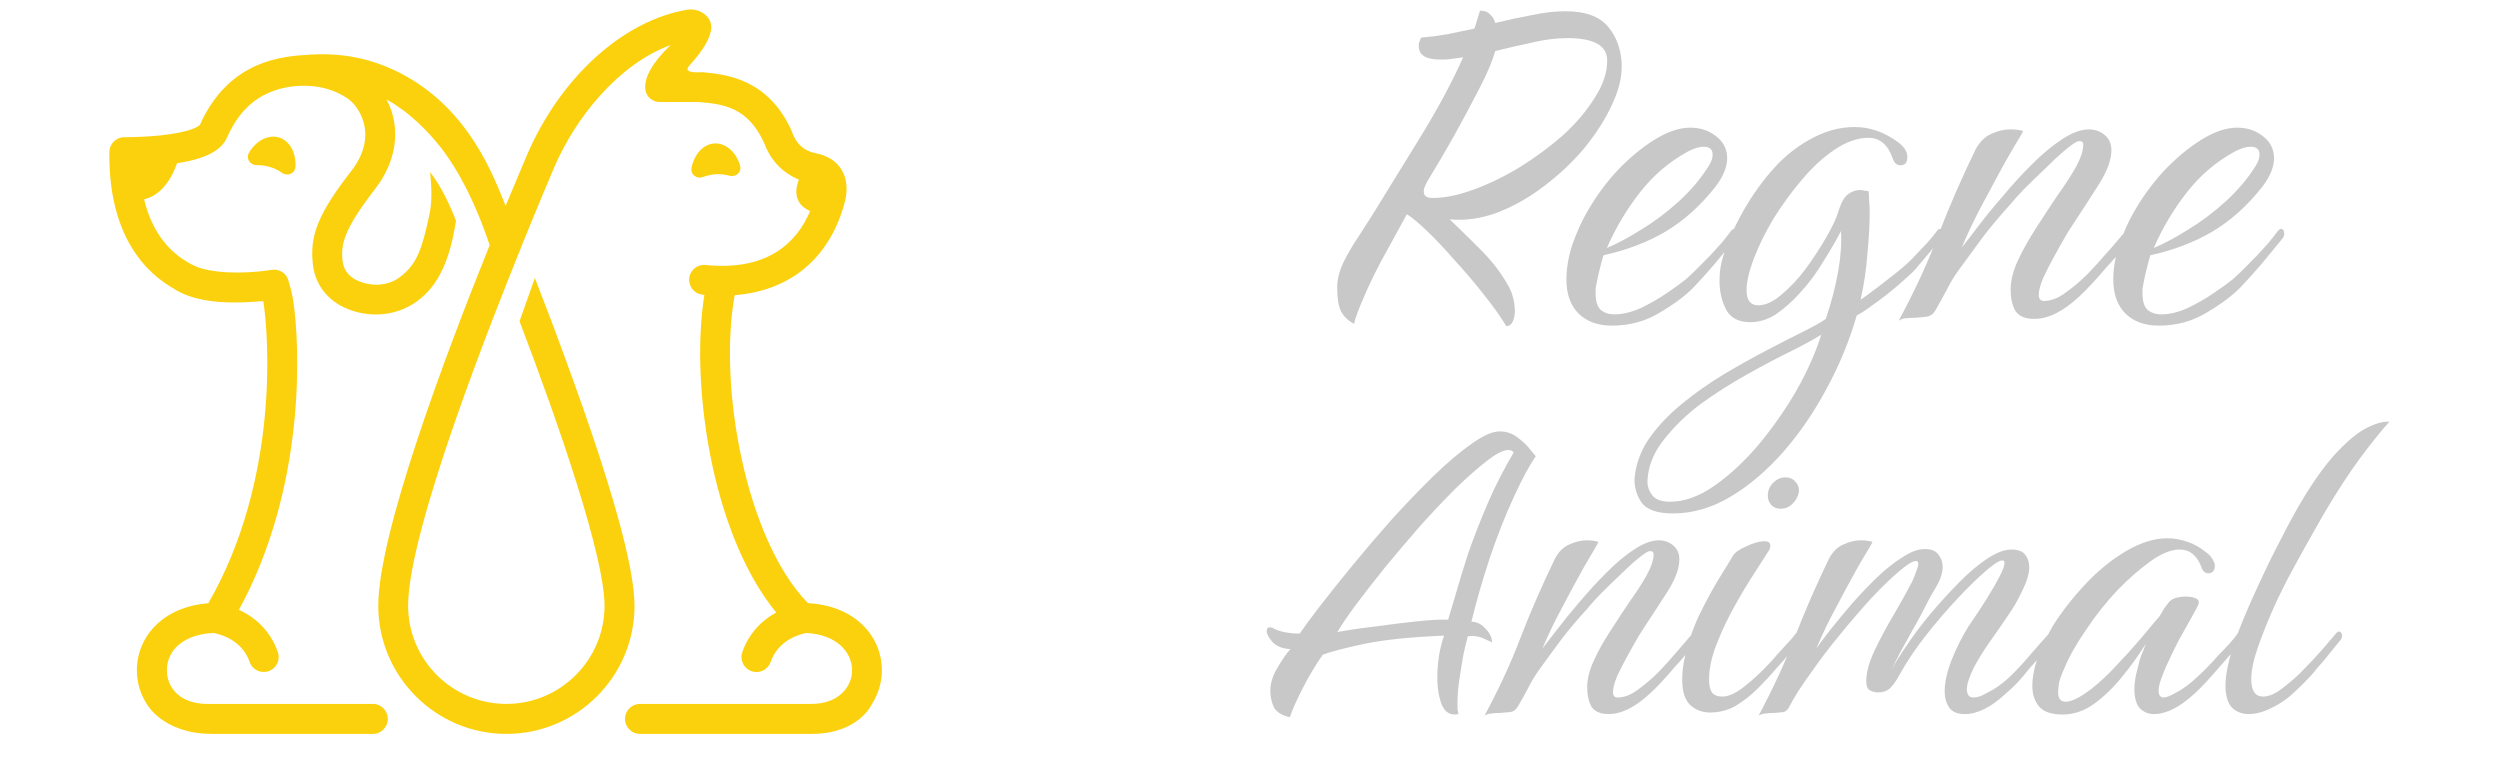
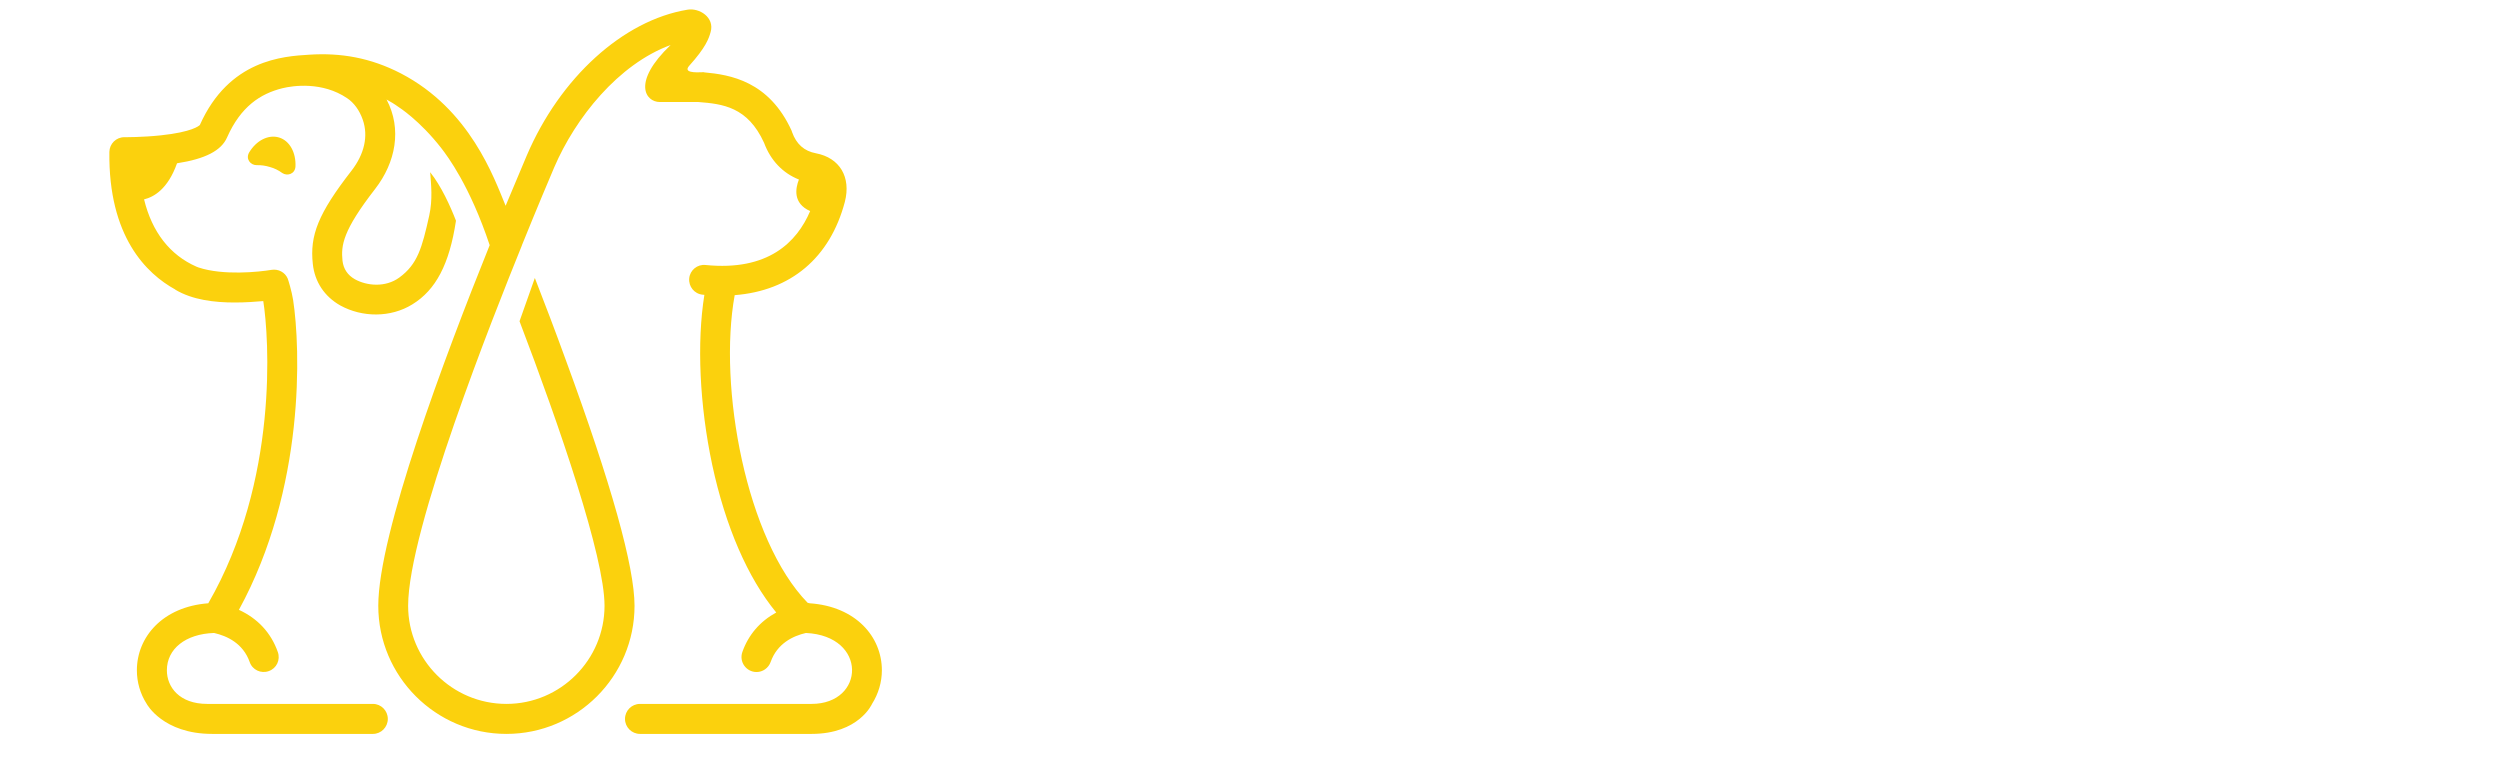
<svg xmlns="http://www.w3.org/2000/svg" version="1.2" viewBox="0 0 1600 500" width="1600" height="500">
  <style>.a{fill:#c8c8c8}.b{fill:#fbd10d}</style>
-   <path class="a" d="m825.5 459q-7.6-1.7-10.2-6.3-2.3-5-2.3-10.6 0-7.2 4.6-14.8 4.6-7.9 8.3-11.9-7.3-0.3-11.3-4.3-3.9-4.3-3.9-7.2 0-2.4 1.9-2.4 1.7 0 3 1 6.6 3 16.2 3 4-5.9 12.9-17.5 9.2-11.9 21.1-26.4 12.2-14.8 25.4-29.7 13.5-14.8 26.4-27.4 13.2-12.8 24.1-20.4 11.2-8 18.1-8 6.6 0 11.6 4 5.3 4 8.2 7.9 3.3 4 3.3 4-6.2 8.9-14.2 26.4-7.9 17.1-15.1 38.3-7 21.1-11.9 41.2 4.9 0 8.9 4.3 4.3 4.3 4.3 8.9 0 0-5-2.3-4.9-2.3-10.5-1.6-1 3.6-2.7 11.2-1.3 7.2-2.6 15.8-1.3 8.3-1.3 15.2 0 2.3 0 4.3 0.3 1.6 0.6 3.3-7.2 1.6-10.5-5.6-3-7.3-3-17.5 0-14.9 4.3-27.1-32 1.3-51.2 5.3-18.8 4-26.4 6.9-6.6 9.3-12.5 20.8-5.9 11.3-8.6 19.2zm30.4-54.5q10.9-2 24.7-3.6 14.2-2 26.8-3.3 12.5-1.3 19.4-1 1.3-4.6 4.7-15.8 3.3-11.6 8.2-26.8 5.3-15.2 12.5-32 7.3-16.8 16.5-32.3-0.9-1.7-3.3-1.7-4.9 0-13.8 7-8.6 6.6-19.8 17.4-10.9 10.9-22.8 24.1-11.5 13.2-22.4 26.4-10.6 13.2-18.8 24.1-8 10.9-11.9 17.5zm94.2 53.5q14.2-26.4 23.4-50.8 9.6-24.8 21.8-49.9 3.6-6.6 9.2-8.9 5.7-2.6 10.9-2.6 4.3 0 7.6 1-1 2.3-5.2 9.2-4 6.6-8.6 15.2-3.3 5.9-9.9 18.5-6.6 12.2-12.2 25.4 2.9-3.7 9.2-11.9 6.3-8.3 14.5-17.8 8.3-9.9 17.2-18.8 9.2-9.3 17.8-14.9 8.9-5.9 15.8-5.9 5.3 0 9.3 3.3 3.9 3.3 3.9 8.9 0 8.2-6.9 19.5-6.9 10.9-13.9 21.4-1.3 2-4.9 7.6-3.3 5.6-7.3 12.9-3.9 6.9-6.9 13.5-2.6 6.3-2.6 9.9 0 3.6 2.9 3.6 6.3 0 12.9-4.9 6.9-5 13.2-11.2 6.3-6.6 9.9-10.9 3.6-4 6.6-7.6 3-3.7 6-6.9 0.9-1 1.6-1 2 0 2 2.9 0 2-1.3 3.3-3.7 4.3-7.3 8.9-3.6 4.3-7.6 8.6-3.6 4.3-7.6 8.6-3.6 4-7.6 7.6-14.2 13.2-26.4 13.2-8.2 0-11.2-5-2.6-4.9-2.6-12.2 0-7.9 4.3-17.1 4.2-9.3 10.5-18.8 6.3-9.9 12.6-19.2 6.6-9.2 10.8-16.8 4.3-7.9 4.3-13.2 0-2-2.3-2-2 0-7.9 5-5.6 4.6-12.2 11.2-6.6 6.2-12.5 12.2-5.6 5.9-7.6 8.6-8.3 8.9-16.2 19.1-7.6 10.2-14.5 19.8-4 5.6-7 11.6-2.9 5.6-6.6 11.8-1.6 3-4.6 3.7-2.6 0.3-7.2 0.6-3.3 0-5.3 0.4-2 0-4.3 1.3zm189.5-132.4q-3.6 0-5.9-2.3-2.3-2.6-2.3-5.9 0-5 3.3-8.3 3.6-3.6 7.9-3.6 4.3 0 6.6 3 2.6 2.6 2 6.9-1 4.3-4.3 7.3-3 2.9-7.3 2.9zm-45.2 130.4q-7.2 0-12.5-4.6-5.3-5-5.3-16.5 0-5 1-10.9 3-15.5 9.6-29.7 6.9-14.2 13.2-24.4 6.6-10.6 8.5-13.9 1.7-3.3 8.6-6.3 7-3.3 11.6-3.3 3.9 0 3.9 2.7 0 2.3-1.6 4.3-5 7.9-11.6 18.1-6.2 9.9-12.2 21.1-5.9 11.3-9.9 22.1-3.9 10.9-3.9 20.2 0 4.9 1.6 7.9 2 3 6.9 3 5.3 0 12.2-5 7-5.3 13.3-11.5 6.6-6.6 9.5-10.3 3.3-3.6 6.3-6.9 3.3-3.3 5.9-6.9 1-1 1.7-1 2 0 2 3 0 1.6-1.4 2.9-3.6 4.3-7.2 8.9-3.6 4.3-7.6 8.6-5.3 6.3-11.9 12.9-6.6 6.6-14.2 11.2-7.6 4.3-16.5 4.3zm31.1 2q14.1-26.4 23.4-50.8 9.6-24.8 21.8-49.9 3.6-6.6 9.2-8.9 5.6-2.6 10.9-2.6 4.3 0 7.6 1-1 2.3-5.3 9.2-4 6.6-8.6 15.2-3.3 5.9-9.9 18.5-6.6 12.2-12.2 25.4 3-4.3 8.9-11.9 6.3-7.9 13.9-16.8 7.9-8.9 16.1-16.9 8.3-7.9 16.2-12.8 7.9-5.3 14.2-5.3 6.6 0 8.9 3.6 2.7 3.3 2.7 7.9 0 6-4.7 13.6-4.3 7.2-8.9 16.5-2.6 4.9-6.6 11.9-3.6 6.5-7.2 13.1-3.3 6.3-5.3 10.6 3.3-6.3 9.9-15.8 6.6-9.9 15.2-20.2 8.9-10.5 18.1-19.8 9.3-9.5 17.8-15.1 9-6 15.6-6 6.5 0 8.9 3.3 2.6 3.3 2.6 7.9 0 6.3-4.3 14.9-3.9 8.6-10.2 17.5-6 8.9-11.9 17.1-5.6 8.3-8.9 14.6-4.6 9.2-4.6 14.1 0 5.3 4.3 5.3 3.6 0 7.9-2.6 7.6-3.6 14.8-10.2 7.3-7 13.6-14.6 3.3-3.9 6.9-7.9 3.9-4.3 5.3-5.9 0.6-1 1.6-1 2 0 2 2.6 0 1.7-1.6 3.3-3.4 4.3-7 8.9-3.6 4.3-7.6 8.6-3.3 4.3-7.2 8.6-3.7 4-8 7.6-14.1 13.2-26.3 13.2-7 0-9.9-4-3-4.3-3-10.5 0-8.6 4.3-19.8 4.6-11.6 10.9-21.8 0.6-1 4.3-6.3 3.6-5.3 7.9-12.2 4.3-6.9 7.6-13.2 3.3-6.3 3.3-8.9 0-2.3-3-1.3-2.7 1-9.2 6.6-8 6.9-17.9 17.5-9.9 10.5-20.1 23.4-9.9 12.5-17.8 26.7-1.7 3.3-4.6 6.6-3 3.3-8 3.3h-1q-1.9 0-4.6-1.3-2.3-1.3-2.3-5.9 0-8.3 5.3-19.5 5.3-11.2 12.2-22.8 6.9-11.8 11.9-21.4 1.6-3.6 2.6-6.6 1.3-3 1.3-4.6 0-2.7-2.9-1.7-2.7 0.7-9.3 6.3-7.9 6.6-18.1 17.5-9.9 10.9-20.1 23.4-10.3 12.5-18.8 24.8-8.6 11.8-13.2 20.7-1.4 3-3.7 3.7-2 0.3-6.6 0.6-3.3 0-5.3 0.4-1.9 0-4.2 1.3zm194.6-0.7q-10.9 0-15.2-5.3-4.2-5.2-4.2-12.8 0-9.9 4.6-21.2 4.9-11.2 8.5-17.4 9-14.2 21.2-27.1 12.2-12.9 25.7-20.8 13.9-8.2 26.4-8.2 6.6 0 12.9 2.3 6.3 2 12.2 6.9 3 2.3 4 4.6 1.3 2 1.3 3.6 0 5-4.3 5-3 0-4.3-4-4.3-11.2-13.9-11.2-8.2 0-18.8 7.6-10.5 7.6-20.8 18.2-11.2 11.8-20.4 25.7-9.3 13.5-13.9 24.7-2.3 5-3.3 9-0.6 3.6-0.6 6.2 0 6 4.9 6 5.6 0 16.5-8.3 7.9-6.2 16.2-15.2 8.5-8.9 15.8-17.5 7.3-8.9 11.6-13.8 1.6-2.7 2.9-5 1.7-2.3 3-3.9 1.3-1.7 4.3-2.7 3.3-0.9 6.6-0.9 3.9 0 6.6 1.3 2.6 1.3 1 4.6 0 0.3-3.7 6.9-3.6 6.3-8.5 15.2-4.6 8.9-8.3 17.2-2 4.6-3.3 8.5-1.3 4-1.3 6.6 0 4.3 3.3 4.3 2.3 0 6.9-2.6 7.3-3.6 14.6-10.6 7.5-6.9 13.8-14.2 3.6-3.6 6.6-6.9 3-3.3 5.6-6.9 1-1 1.7-1 1.9 0 1.9 3 0 1.6-1.3 2.9-3.6 4.3-7.2 8.9-3.7 4.3-7.6 8.6-3.6 4.3-7.6 8.6-3.6 4-7.6 7.6-14.2 13.2-26.1 13.2-5.2 0-8.9-3.6-3.6-4-3.6-12.3 0-6.2 2.3-14.1 0.7-3.7 2-7.3 1.6-3.6 3-7.6-6.6 10.6-15.2 21.1-8.3 10.3-17.8 17.2-9.6 6.9-20.2 6.9zm119-0.3q-6.2 0-10.5-4-4.3-4.3-4.3-14.5 0-2.3 0.3-4.9 0.3-3 1-6.3 1.7-8.9 6.9-22.8 5.3-13.8 12.6-29.4 7.2-15.8 14.8-30.3 7.6-14.9 13.9-25.4 12.2-20.1 22.8-31 10.5-10.9 18.8-14.9 8.2-4 13.8-3.6-8.5 9.5-18.8 23.4-10.2 13.9-21.8 33.3-14.5 25.1-25.4 45.6-10.5 20.4-18.1 41.9-4.3 12.5-4.3 20.5 0 11.2 7.6 11.2 5.9 0 13.2-6 7.6-5.9 11.9-10.5 6.6-6.6 11.5-12.2 5.3-6 10.2-11.9 1-1 1.7-1 2 0 2 3 0 1.6-1.4 2.9-3.6 4.3-7.2 8.9-3.3 4.3-7.3 8.6-3.3 4.3-7.6 8.6-3.9 4-7.9 7.6-5.6 5.3-13.5 9.2-7.9 4-14.9 4z" />
-   <path class="a" d="m964.1 208.8q-5.7-9.4-14.7-20.6-8.7-11.1-18.4-21.6-9.4-10.8-17.6-18.7-8.3-7.9-13-10.8l-16.6 30.3q-6.8 12.9-11.5 24.1-4.7 10.8-5.7 15.8-5.4-2.9-8.3-7.9-2.5-5-2.5-15.5 0-7.5 3.9-15.8 4.3-8.7 9.7-16.6 5.4-8.3 9.4-14.7 15.1-24.5 31.3-50.8 16.2-26.6 26.3-49.3l-8.3 1.1q-1.8 0.3-3.6 0.3-1.4 0-2.9 0-13.6 0-13.6-8.6 0-1.5 0.3-2.5 0.7-1.5 1.1-2.9 8.3-0.7 16.9-2.2 8.7-1.8 17.3-3.6 1.1-2.9 1.8-5.7 1.1-3.3 1.8-5.8 4.3 0 6.5 2.5 2.5 2.2 3.2 5.4 11.9-2.9 23.4-5 11.5-2.5 21.6-2.5 19.5 0 27.7 10.4 8.3 10.4 8.3 25.2 0 11.2-6.5 24.8-6.4 13.7-17.6 27.4-11.2 13.3-25.6 24.1-14 10.8-29.8 16.9-15.5 5.8-30.6 4.4 7.2 6.8 18.7 18.3 11.9 11.5 19.4 25.2 3.6 7.2 3.6 15.5 0 3.6-1.4 6.5-1.1 2.5-4 2.9zm-47.1-82.1q11.5 0 26.2-5.4 14.8-5.4 29.6-14.4 15.1-9.4 27.7-20.5 12.6-11.6 20.1-23.8 8-12.2 8-23.8 0-14.4-25.2-14.4-11.2 0-23.1 2.9-11.9 2.5-23.4 5.4-2.5 9.4-10.4 24.5-7.6 14.8-16.6 31-9 15.8-16.5 28-0.8 1.5-1.5 3.3-0.7 1.4-0.7 3.2 0 4 5.8 4zm114.6 81.7q-13.3 0-21.2-7.6-7.9-7.9-7.9-21.9 0-10.8 3.9-22.7 4.4-11.9 8.3-18.7 8.3-15.1 19.8-27.7 11.9-12.6 24.1-20.2 12.6-7.9 23.1-7.9 9.7 0 16.5 5.4 7.2 5.4 7.2 14.4 0 3.6-1.8 8.3-1.8 4.6-5.7 9.7-14.4 18.3-32.1 28.8-17.2 10.1-39.6 15.1-1.4 4.7-2.5 9.4-1.1 4.3-1.8 8.2-0.3 1.8-0.7 3.6 0 1.5 0 3.3 0 7.2 3.2 10.4 3.6 2.9 8.7 2.9 7.9 0 16.9-4 9-4.3 16.9-9.7 7.9-5.4 11.9-8.6 4-3.6 7.6-7.2 3.9-4 8.6-8.7 3.6-3.9 6.8-7.5 3.3-4 6.2-7.9 1-1.1 1.8-1.1 2.1 0 2.1 3.2 0 1.8-1.4 3.3-6.5 7.9-13 15.8-6.5 7.6-13.3 14.8-7.9 8.2-22 16.5-13.6 8.3-30.6 8.3zm-3.2-49.7q9.4-3.9 21.6-11.5 12.6-7.6 24.1-18 11.9-10.8 19.5-23 2.5-4 2.5-7.2 0-5.1-5.8-5.1-3.9 0-9.7 2.9-18 9.7-31 26.3-12.9 16.5-21.2 35.6zm42.2 169.9q-15.1 0-20.2-7.2-4.6-7.2-4.3-15.1 1.1-13.3 9-25.2 8.3-11.9 20.9-22.3 12.6-10.4 27-19.1 14.4-8.6 27.7-15.5 13.7-7.2 23.8-12.2 10.1-5 14-7.9 5.4-15.9 7.9-30.3 2.6-14.7 1.8-25.9-3.6 7.2-10.8 18.7-6.8 11.6-15.8 21.3-7.2 7.9-15.1 13.3-7.9 5-16.2 5-11.2 0-15.5-7.9-4.3-8.3-4.3-18.3 0-3.3 0.3-6.5 0.4-3.3 1.1-6.1 2.9-11.6 8.7-22.7 5.7-11.5 11.8-20.5 6.5-9.4 10.8-14.1 10.5-12.6 24.5-20.5 14.4-8.3 29.2-8.3 15.1 0 28.4 10.1 5.4 4.3 5.4 9 0 5.4-4.3 5.4-3.6 0-5-4.3-4.7-13.3-15.5-13.3-10.5 0-21.6 7.5-10.8 7.2-20.9 19.1-10.1 11.9-18.4 25.2-7.9 13.3-12.6 25.6-4.6 12.2-4.6 20.1 0 9.7 7.5 9.7 6.9 0 14.8-6.8 8.3-6.8 15.8-16.9 7.6-10.5 13.3-20.5 5.8-10.1 7.6-16.6 2.5-7.9 6.1-10.4 3.6-2.6 7.6-2.6 1.4 0 2.5 0.4 1.4 0 2.9 0.4 0.3 1.8 0.3 5.4 0.4 3.6 0.4 8.6 0 10.4-1.4 25.6-1.1 15.1-4.4 29.8l4-2.8q9.4-6.9 18.4-14.1 9-7.2 13.3-12.2 3.9-4 7.2-7.6 3.2-3.6 6.1-7.5 0.7-1.1 1.8-1.1 2.2 0 2.2 2.9 0 1.8-1.8 3.6-7.6 9.3-15.9 19-2.1 2.6-10.8 10.1-8.3 7.2-17.6 13.7-4.7 3.6-9.4 6.1-6.8 23.8-19.1 46.5-11.8 22.3-27.7 40.6-15.8 18-33.8 28.8-18 10.8-37.1 10.8zm-1.8-7.5q14 0 28.8-10.5 14.8-10.4 28.4-26.6 13.7-16.6 24.2-34.9 10.4-18.7 15.4-34.9-6.1 3.9-19 10.4-12.6 6.1-28.1 14.8-15.5 8.6-29.9 19-14 10.5-23.8 23.1-9.7 12.2-10.4 25.9-0.4 4.7 2.9 9.4 3.2 4.3 11.5 4.3zm146.4-115.9q15.5-28.8 25.6-55.5 10.4-27 23.7-54.3 4-7.2 10.1-9.8 6.1-2.8 11.9-2.8 4.7 0 8.3 1-1.1 2.6-5.8 10.1-4.3 7.2-9.4 16.6-3.6 6.5-10.8 20.1-7.2 13.4-13.3 27.8 3.3-4 10.1-13 6.8-9 15.8-19.4 9-10.8 18.8-20.6 10-10 19.4-16.2 9.7-6.4 17.3-6.4 5.7 0 10.1 3.6 4.3 3.6 4.3 9.7 0 9-7.6 21.2-7.5 11.9-15.1 23.4-1.4 2.2-5.4 8.3-3.6 6.1-7.9 14-4.3 7.6-7.6 14.8-2.9 6.8-2.9 10.8 0 4 3.3 4 6.8 0 14-5.4 7.6-5.4 14.4-12.3 6.9-7.2 10.8-11.9 4-4.3 7.2-8.2 3.3-4 6.5-7.6 1.1-1.1 1.8-1.1 2.2 0 2.2 3.3 0 2.1-1.5 3.6-3.9 4.6-7.9 9.7-4 4.7-8.3 9.3-3.9 4.7-8.3 9.4-3.9 4.3-8.2 8.3-15.5 14.4-28.8 14.4-9 0-12.3-5.4-2.9-5.4-2.9-13.3 0-8.7 4.7-18.8 4.7-10 11.5-20.5 6.9-10.8 13.7-20.9 7.2-10 11.9-18.3 4.7-8.7 4.7-14.4 0-2.2-2.5-2.2-2.2 0-8.7 5.4-6.1 5.1-13.3 12.3-7.2 6.8-13.7 13.3-6.1 6.5-8.3 9.3-9 9.8-17.6 20.9-8.3 11.2-15.8 21.6-4.4 6.1-7.6 12.6-3.2 6.1-7.2 13-1.8 3.2-5 3.9-2.9 0.4-8 0.8-3.6 0-5.7 0.3-2.2 0-4.7 1.5zm166.4 3.2q-13.3 0-21.2-7.6-7.9-7.9-7.9-21.9 0-10.8 3.9-22.7 4.4-11.9 8.3-18.7 8.3-15.1 19.8-27.7 11.9-12.6 24.1-20.2 12.6-7.9 23.1-7.9 9.7 0 16.5 5.4 7.2 5.4 7.2 14.4 0 3.6-1.8 8.3-1.8 4.6-5.7 9.7-14.4 18.3-32.1 28.8-17.2 10.1-39.6 15.1-1.4 4.7-2.5 9.4-1.1 4.3-1.8 8.2-0.3 1.8-0.7 3.6 0 1.5 0 3.3 0 7.2 3.2 10.4 3.6 2.9 8.7 2.9 7.9 0 16.9-4 9-4.3 16.9-9.7 7.9-5.4 11.9-8.6 4-3.6 7.6-7.2 3.9-4 8.6-8.7 3.6-3.9 6.8-7.5 3.3-4 6.2-7.9 1-1.1 1.8-1.1 2.1 0 2.1 3.2 0 1.8-1.4 3.3-6.5 7.9-13 15.8-6.5 7.6-13.3 14.8-7.9 8.2-22 16.5-13.6 8.3-30.6 8.3zm-3.2-49.7q9.4-3.9 21.6-11.5 12.6-7.6 24.1-18 11.9-10.8 19.5-23 2.5-4 2.5-7.2 0-5.1-5.8-5.1-3.9 0-9.7 2.9-18 9.7-31 26.3-12.9 16.5-21.2 35.6z" />
  <filter id="f0">
    <feFlood flood-color="#c8c8c8" flood-opacity="1" />
    <feBlend mode="normal" in2="SourceGraphic" />
    <feComposite in2="SourceAlpha" operator="in" />
  </filter>
  <g filter="url(#f0)">
    <path class="b" d="m159.5 97.5c-2.5 4.2 0.8 8.2 4.7 8.2 2.8-0.1 5.7 0.3 8.6 1.2 2.9 0.8 5.5 2.1 7.8 3.8 3.2 2.2 8.2 0.7 8.5-4.1 0.4-8.8-3.6-16.5-10.5-18.6-6.9-2.1-14.6 2-19.1 9.5z" />
-     <path class="b" d="m449.9 113.3c2.6-1 5.4-1.6 8.5-1.8 3-0.1 5.9 0.2 8.6 1 3.7 1 8-2.1 6.6-6.8-2.6-8.4-9-14.2-16.2-13.9-7.2 0.3-13 6.8-14.8 15.4-0.9 4.8 3.6 7.5 7.3 6.1z" />
    <path class="b" d="m558.1 450.5c4.1-6.5 6.3-14 6.3-21.5 0-21.5-16.7-40.9-46.2-42.9q-0.6-0.2-1.3-0.3c-39.3-40.3-57.4-138.1-46.7-196.9 35.8-2.8 61-23.8 70.5-59.7 4.1-15.9-3.3-28.2-18.5-31.1-7.5-1.4-12.5-5.8-15.3-13.6q-0.1-0.3-0.2-0.7c-14.5-32-39.5-36-56.1-37.5 0 0 0.1-0.2 0-0.1-6 0.3-13.4 0.3-9.5-4.1 10.6-11.8 12.5-17.3 13.7-21.6 2.7-9.4-7.3-15.6-14.8-14.3-41.2 6.8-81.6 43.5-102.9 93.4-2.8 6.5-7.5 17.7-13.5 32.1-7.5-18.1-22.8-61.7-67-84.7-19.5-10.1-38.6-13.3-58.6-12-16.7 1-51.4 3.1-70.1 45-0.6 0.6-5.1 4.5-24.8 6.6-12.1 1.3-23.3 1.2-23.4 1.2q-0.1 0-0.1 0c-5.3 0-9.5 4.2-9.6 9.4-0.7 54.3 23.8 78 42.2 88.1q0 0 0 0.1c11.1 6.6 25.1 8.2 38 8.2 7.1 0 13.5-0.5 18.3-0.9 3.6 22.7 10.2 114.6-35.2 193.4-29.2 2.2-45.7 21.6-45.7 42.9 0 7.5 2.1 15 6.3 21.5 0 0 10.3 19.2 41.9 19.2 5.5 0 90.9 0 102.9 0 5.2 0 9.5-4.3 9.5-9.6 0-5.3-4.3-9.6-9.5-9.6-12 0-95.6 0-106.1 0-17.8 0-25.8-10.8-25.8-21.5 0-13.7 11.9-23.3 30.2-23.9 8.4 1.9 18.6 6.7 22.8 18.6 1.7 5 7.2 7.6 12.2 5.8 5-1.7 7.6-7.2 5.8-12.2-4.3-12.3-12.9-21.5-24.9-27 42.6-77.9 39.4-167.6 34.7-198.3-0.9-5.7-3.1-12.8-3.5-13.8-1.7-3.9-5.9-6.2-10.3-5.5-8.3 1.4-31 3.7-46.7-1.5q-0.7-0.2-1.3-0.5c-17.1-7.5-28.5-22.2-33.6-43.1 6.2-1.5 15.2-6.5 21.1-23.1 18.1-2.8 28.3-8.1 32-16.5 8.8-19.9 21.4-28 35.3-31.5 7.2-1.8 25.8-4.3 41.5 6.3 4.4 2.9 8 7.8 10.1 13.9 3.6 10.4 1 21.9-7.2 32.5-21.4 27.5-26.8 41.5-24.8 59.7 1.2 11.5 7.5 20.9 17.6 26.6 14 7.7 32.2 7.9 46.1-0.7 15-9.2 23.7-25.7 27.9-53.4q0-0.1 0-0.2c-3.6-9.3-9.4-22.1-16.5-31 0.6 7.7 1.7 17.5-0.6 27.8-4.6 20.7-7.5 31.1-19.1 39.6-9 6.6-21 5.3-28.5 1.1-4.6-2.6-7.3-6.6-7.9-11.8-1-9.9 0.1-19.2 20.9-46 13.1-16.9 17.3-38.3 7.3-57.2 2.4 1.3 5.1 2.9 7.7 4.8 0 0 13.4 8.4 27.4 26.4 4 5.2 18.2 24 30.9 62-29 71.9-71.3 184.9-71.3 230.8 0 45.2 36.8 82 82 82 45.2 0 82-36.8 82-82 0-24.9-14.8-77.9-44.1-157.6-6.6-18.2-13.4-36-19.7-52.2l-9.8 27.7c25.6 67.1 54.4 150.8 54.4 182.1 0 34.6-28.2 62.8-62.8 62.8-34.7 0-62.9-28.2-62.9-62.8 0-48.5 54.5-185.4 72.8-230.6q0 0 0-0.1c10.2-25.2 18.1-43.8 20.7-49.9 13.6-31.7 41-66 74.5-78.3-25 23.9-16.1 36.5-6.9 36.5 12.3 0 14.8 0 24.7 0 15.4 1.2 31.5 3 42 26.1 4.2 11.3 12 19.4 22.3 23.5-2.2 5.6-4 15.2 7.2 20.2-8.5 19.9-26.9 38.5-66.9 34.5-5.3-0.6-10 3.3-10.5 8.5-0.5 5.3 3.3 10 8.6 10.5q0.6 0.1 1.1 0.1c-4.9 30.6-3.1 70.5 5 108.7 8.5 39.6 22.8 72.5 41 94.6-10.3 5.6-17.8 14.2-21.7 25.3-2.2 6.3 2.5 12.8 9.1 12.8 3.9 0 7.6-2.5 9-6.4 4.2-11.9 14.3-16.7 22.6-18.6 39.6 1.9 37.9 45.4 3.6 45.4-16 0-94.2 0-109.8 0-5.3 0-9.6 4.3-9.6 9.6 0 5.3 4.3 9.6 9.6 9.6 15.6 0 79.5 0 109.8 0 30.3 0 38.7-19.2 38.7-19.2z" />
  </g>
</svg>